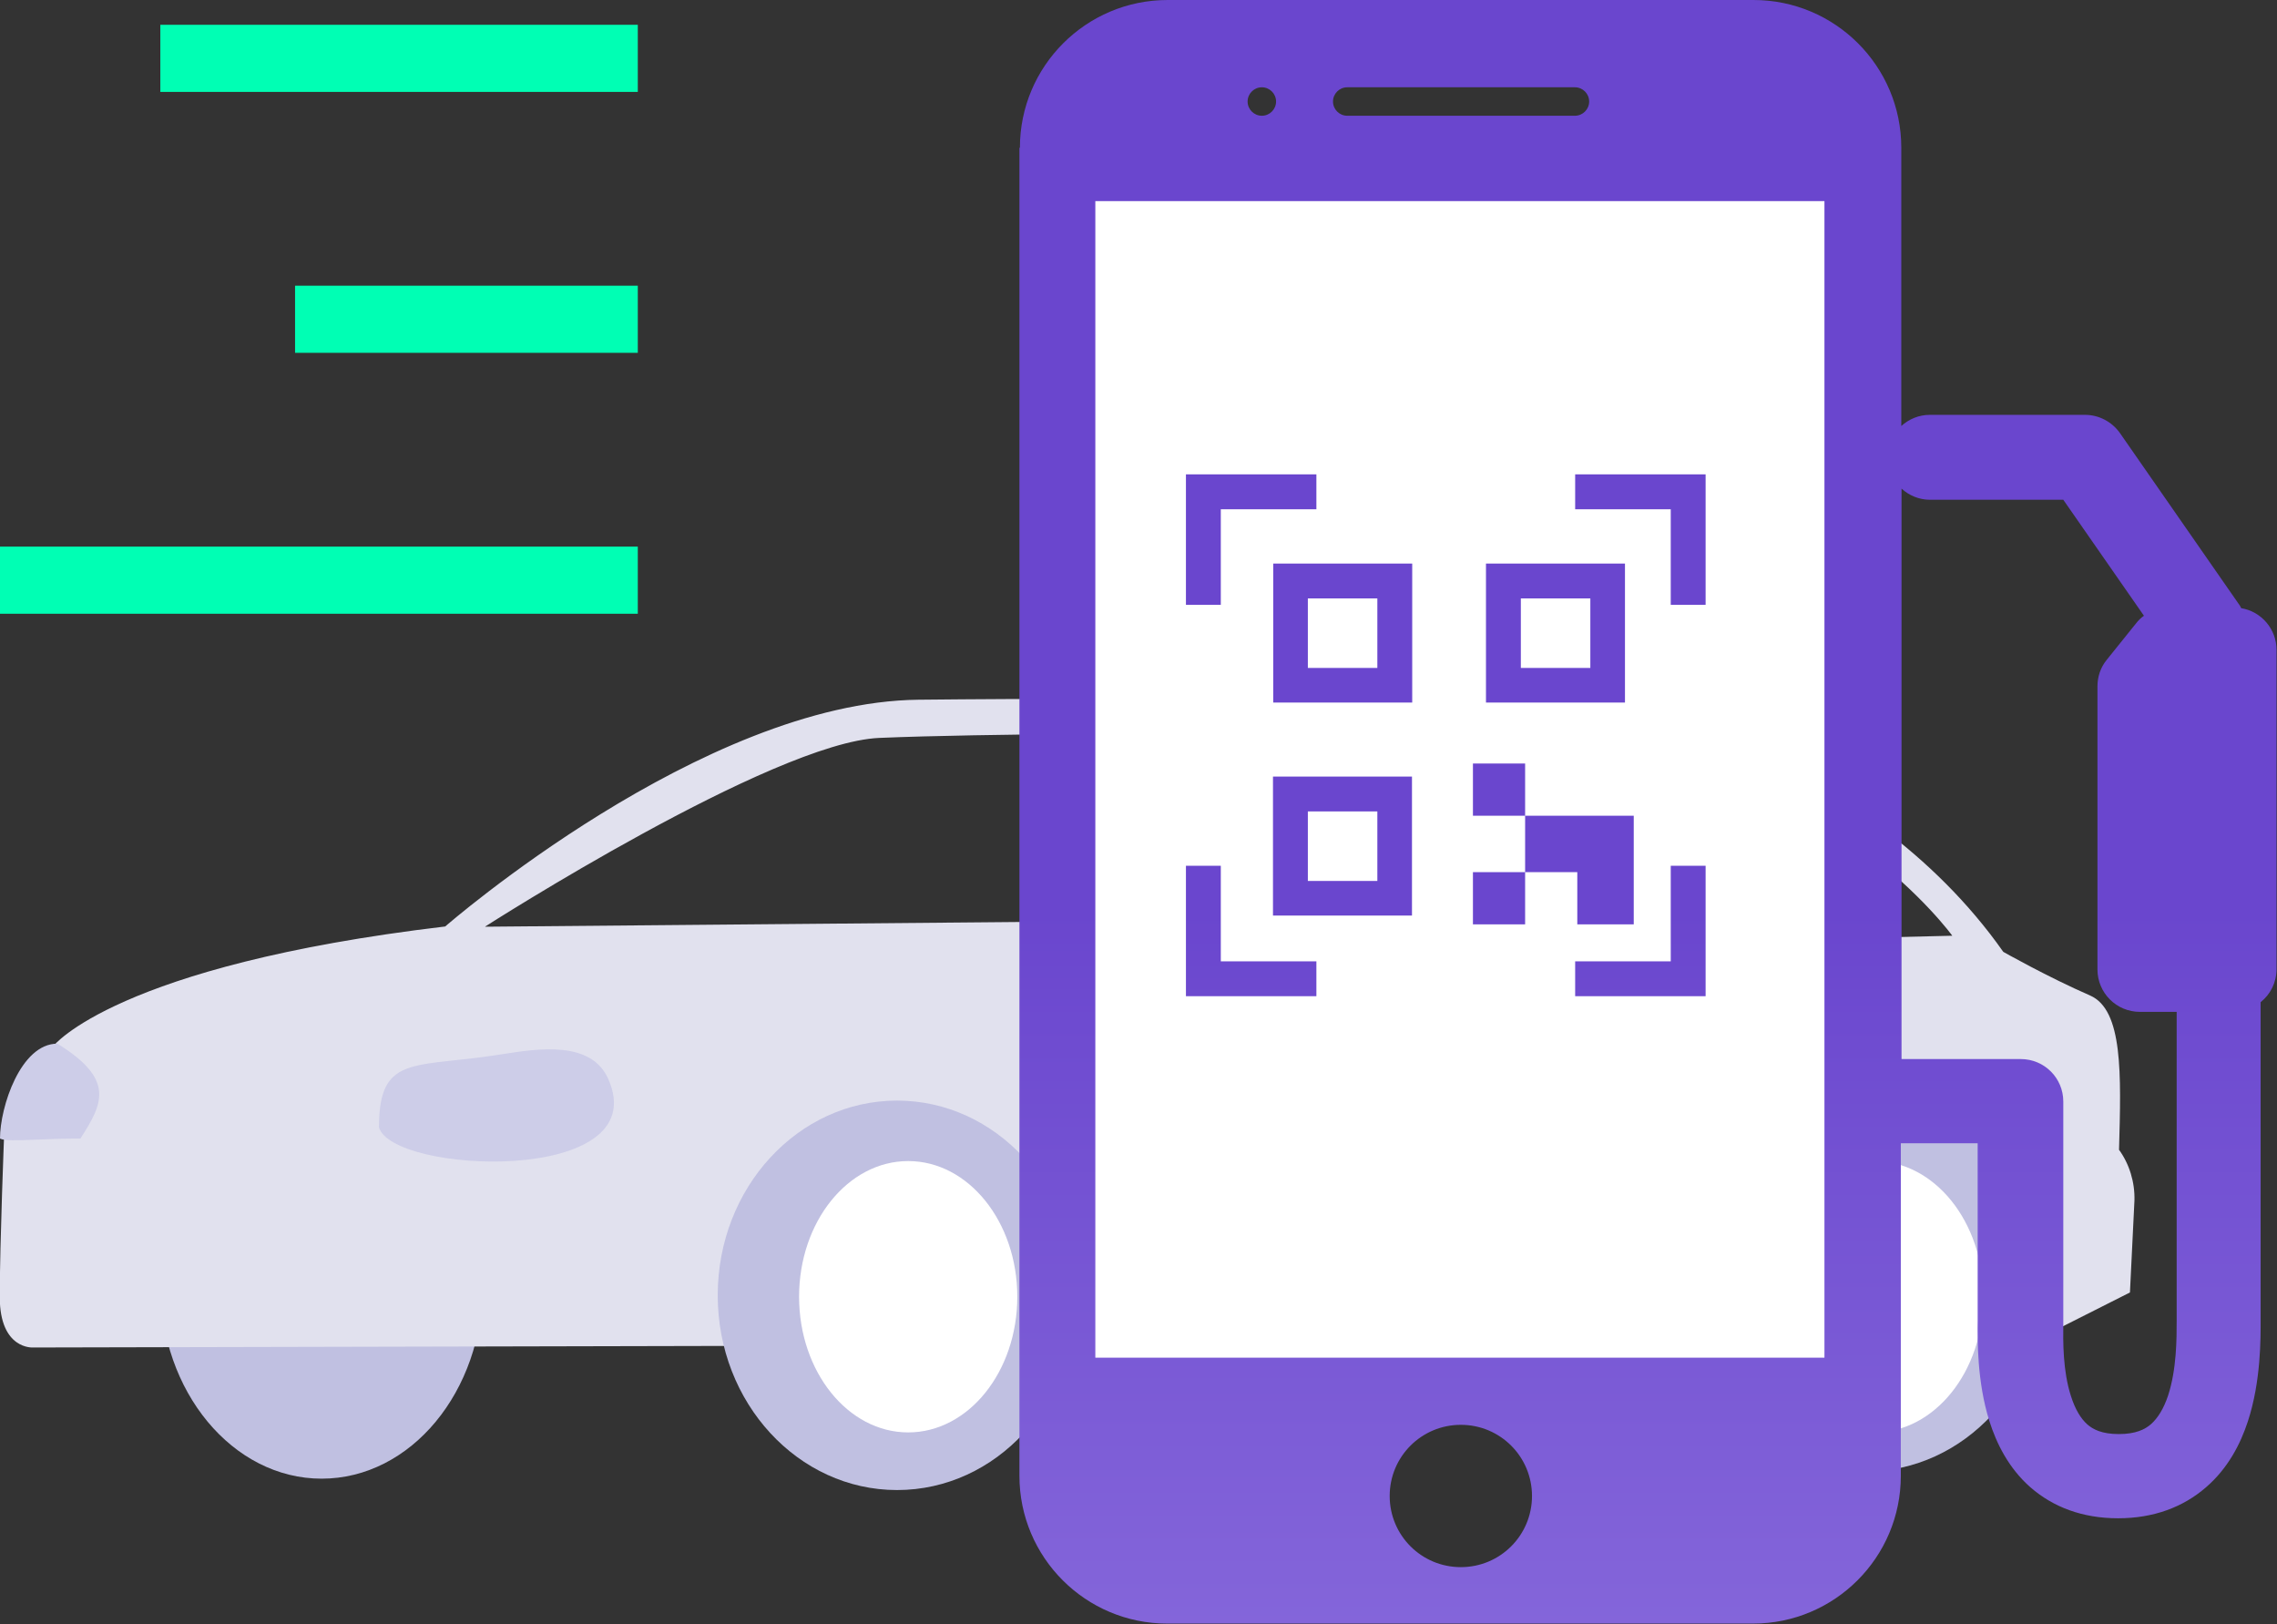
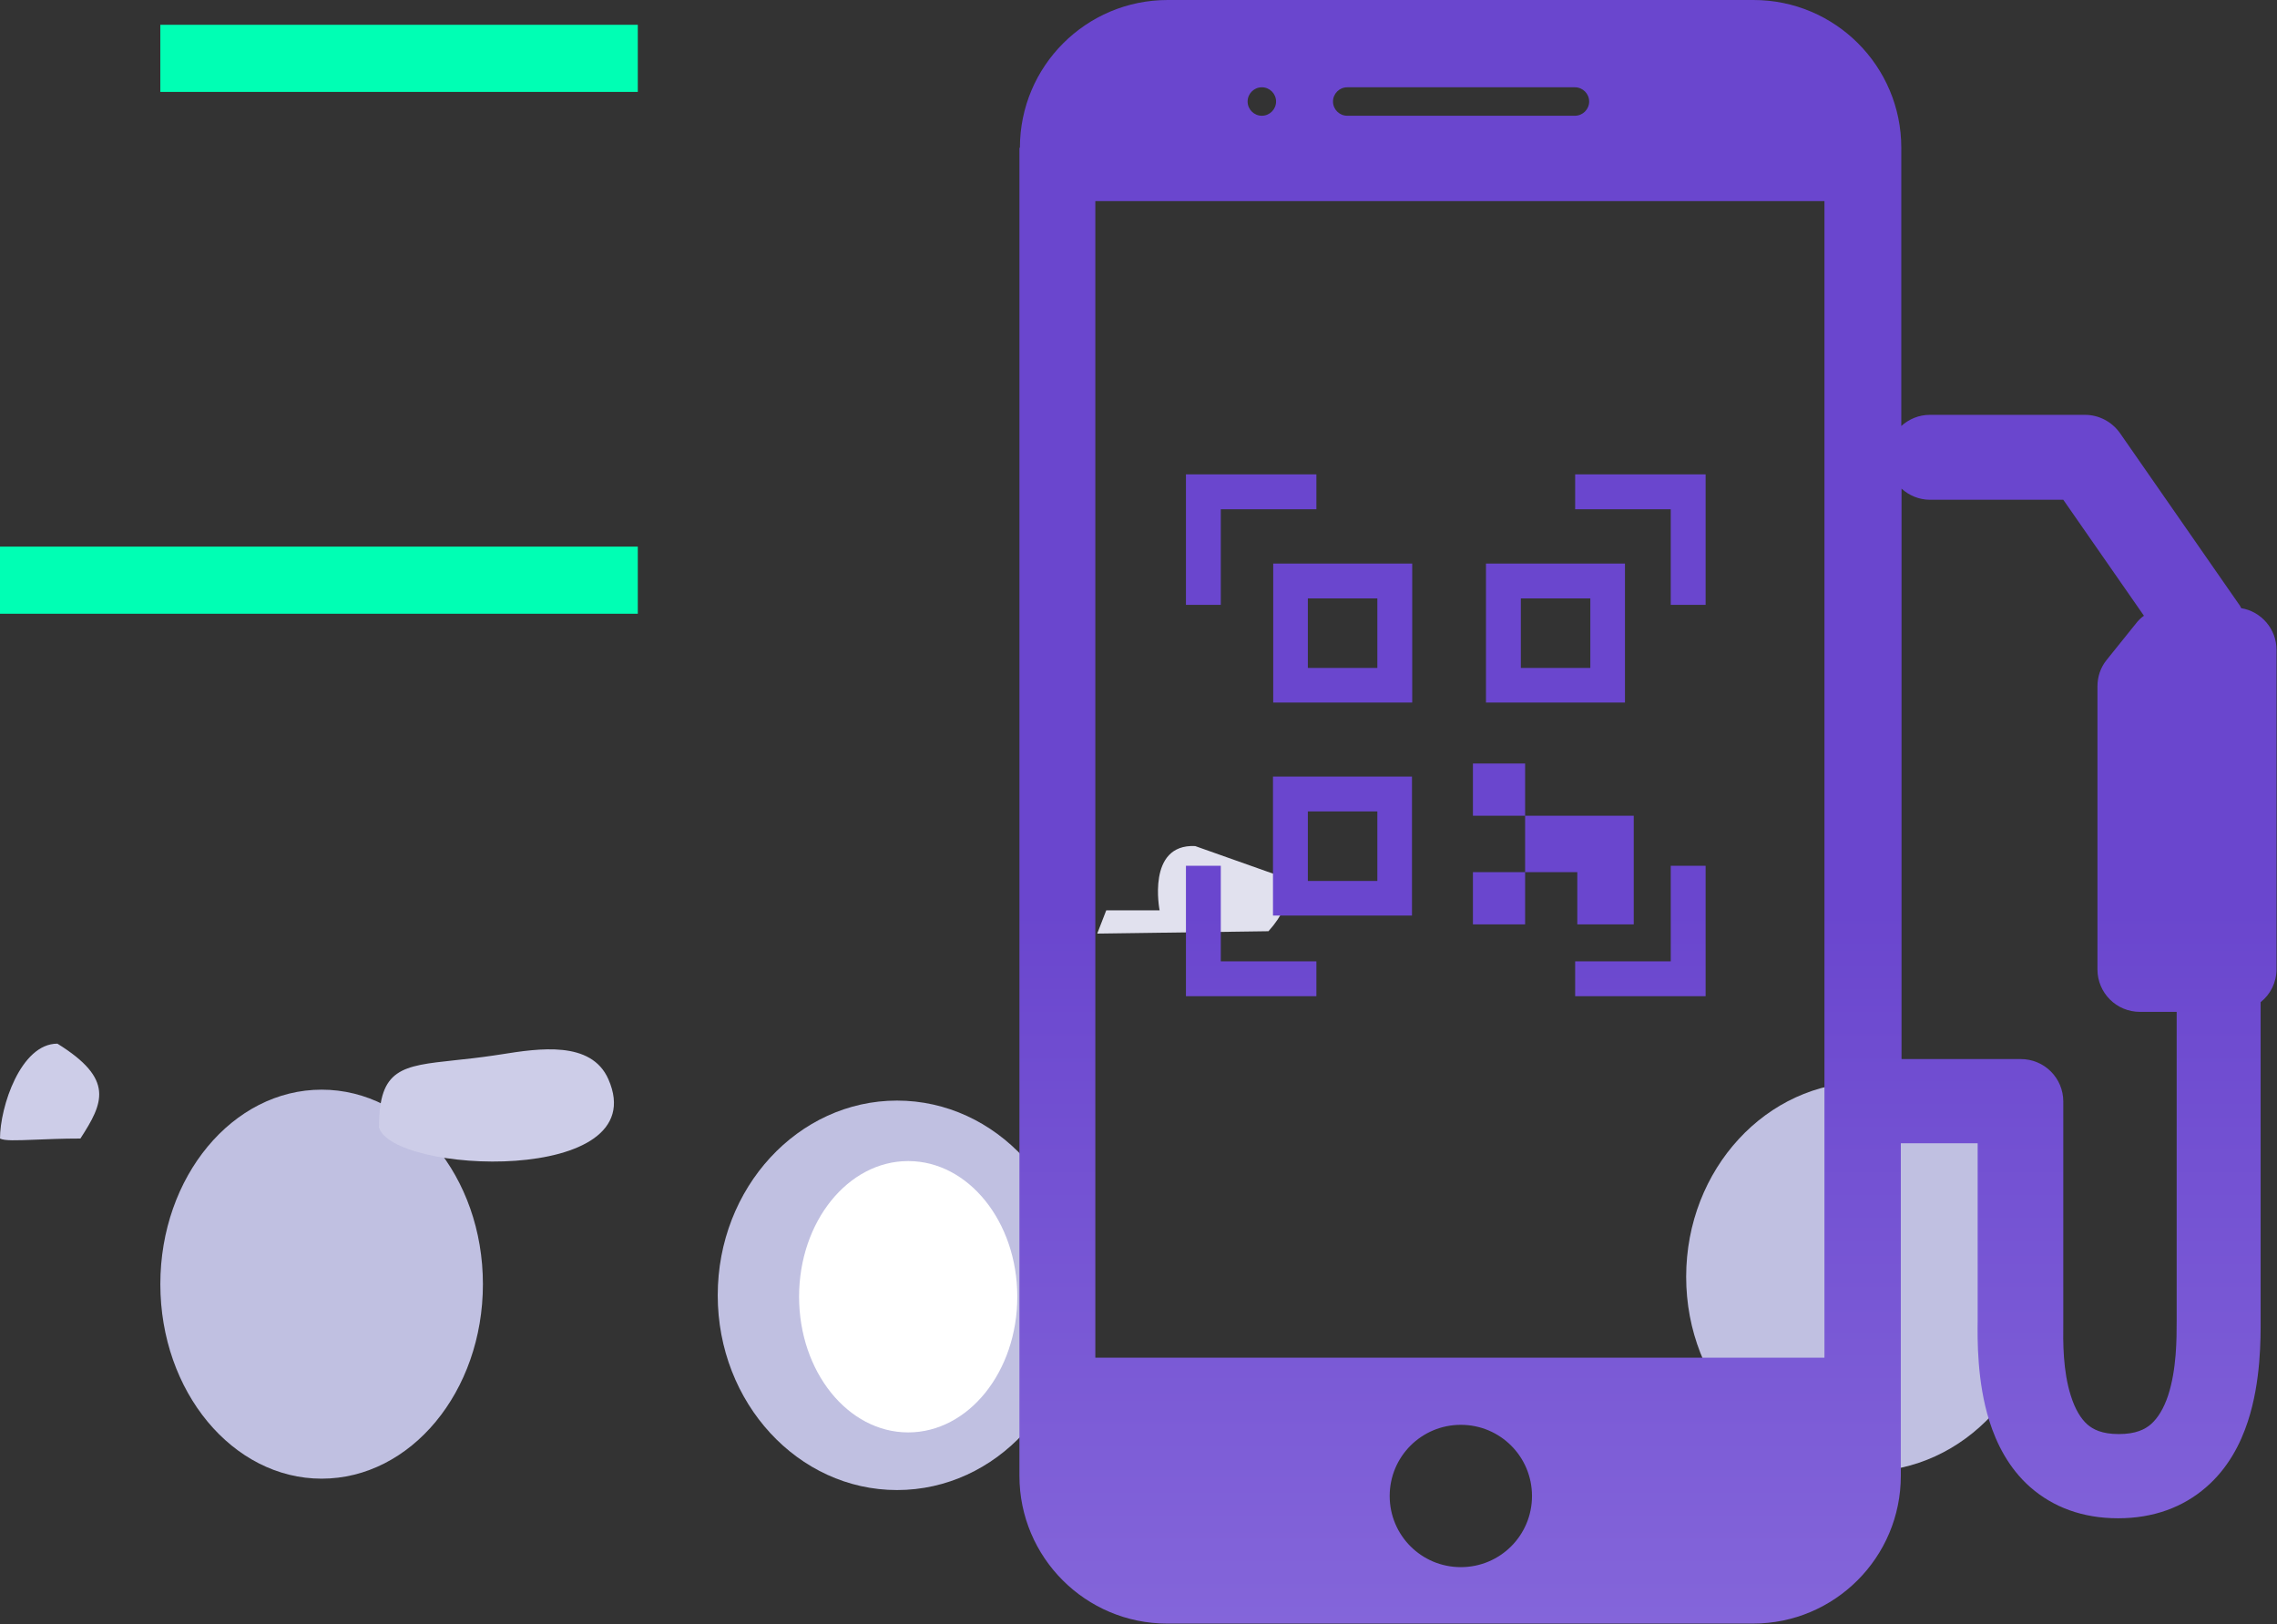
<svg xmlns="http://www.w3.org/2000/svg" id="Warstwa_1" viewBox="0 0 96 68.47">
  <rect x="0" y="0" width="96" height="68.47" fill="#333333" stroke="none" />
  <defs>
    <style>.cls-1{fill:#fff;}.cls-2{fill:#cdcde8;}.cls-2,.cls-3{fill-rule:evenodd;}.cls-4{fill:#c0c0e1;}.cls-5{fill:none;stroke:#00ffb4;stroke-miterlimit:10;stroke-width:2.83px;}.cls-6{fill:#e1e1ee;}.cls-3{fill:url(#Gradient_bez_nazwy);}</style>
    <linearGradient id="Gradient_bez_nazwy" x1="69.5" y1="33.23" x2="69.5" y2="-27.52" gradientTransform="translate(0 71.57) scale(1 -1)" gradientUnits="userSpaceOnUse">
      <stop offset="0" stop-color="#6a46ce" />
      <stop offset="1" stop-color="#9e85e6" />
    </linearGradient>
  </defs>
  <path class="cls-4" d="m13.56,62.34c3.76,0,6.8-3.67,6.8-8.2s-3.05-8.2-6.8-8.2-6.8,3.67-6.8,8.2,3.05,8.2,6.8,8.2Z" />
-   <path class="cls-4" d="m53.35,62.34c3.76,0,6.8-3.67,6.8-8.2s-3.05-8.2-6.8-8.2-6.8,3.67-6.8,8.2,3.05,8.2,6.8,8.2Z" />
-   <path class="cls-6" d="m89.34,48.47c.09-3.2.17-5.89-1.22-6.5-1.79-.78-3.66-1.84-3.66-1.84-5.92-8.42-16.74-10.63-16.74-10.63,0,0-19.9-.1-29,0-9.1.1-19.95,9.56-19.95,9.56-13.89,1.65-16.52,5.04-16.52,5.04-1.5.49-2.07,3.59-2.07,3.59,0,0-.19,4.75-.19,6.99s1.41,2.13,1.41,2.13l84.18-.19,4.22-2.13.19-3.88c.02-.77-.21-1.53-.66-2.15Zm-68.88-9.41s12.11-7.76,16.61-7.95c4.51-.19,13.23-.19,13.23-.19l-7.22,7.95-22.62.2Zm26.09.87c-1.32-.39,2.91-6.11,4.22-7.47,1.31-1.36,3.57-1.55,3.57-1.55l12.67.1c10.33,1.54,15.3,8.44,15.3,8.44,0,0-34.44.87-35.75.48h0Z" />
  <path class="cls-4" d="m37.82,62.82c4.18,0,7.56-3.67,7.56-8.21s-3.39-8.21-7.56-8.21-7.56,3.67-7.56,8.21,3.39,8.21,7.56,8.21Z" />
  <path class="cls-4" d="m78.65,62.04c4.18,0,7.56-3.67,7.56-8.21s-3.39-8.21-7.56-8.21-7.56,3.67-7.56,8.21,3.39,8.21,7.56,8.21Z" />
  <path class="cls-1" d="m38.29,60.39c2.54,0,4.6-2.56,4.6-5.72s-2.06-5.72-4.6-5.72-4.6,2.56-4.6,5.72,2.06,5.72,4.6,5.72Z" />
-   <path class="cls-1" d="m79.02,60.39c2.54,0,4.6-2.56,4.6-5.72s-2.06-5.72-4.6-5.72-4.6,2.56-4.6,5.72,2.06,5.72,4.6,5.72Z" />
  <path class="cls-6" d="m46.64,38.38h2.25s-.56-2.81,1.5-2.71l3.84,1.36s.47.87-.75,2.23l-7.22.1.38-.98Z" />
  <path class="cls-2" d="m2.42,44c2.42,1.5,1.94,2.5.97,4-.77,0-1.42.03-1.94.05-.77.03-1.26.05-1.45-.05,0-1.33.87-4,2.42-4Zm13.55,3.5c.48,2,11.66,2.5,9.68-2-.72-1.64-2.93-1.3-4.51-1.05-.11.02-.22.03-.33.05-.61.09-1.16.15-1.64.2-2.22.24-3.19.34-3.19,2.8Z" />
-   <rect class="cls-1" x="44" y="7" width="34" height="52" />
  <path class="cls-3" d="m43,6.23c0-3.44,2.79-6.23,6.23-6.23h24.7c3.44,0,6.23,2.79,6.23,6.23v11.73c.32-.29.74-.47,1.2-.47h6.55c.58,0,1.13.29,1.47.77l4.99,7.18c.05.06.09.13.12.2.85.14,1.49.88,1.49,1.76v13.46c0,.56-.26,1.07-.67,1.39v13.22s0,.11,0,.17h0c0,.76.02,2.59-.54,4.29-.31.95-.84,1.98-1.77,2.78-.96.83-2.2,1.3-3.7,1.3s-2.74-.47-3.7-1.31c-.92-.81-1.43-1.85-1.73-2.8-.52-1.65-.5-3.45-.49-4.22h0c0-.09,0-.16,0-.22v-7.26h-3.24v14.02c0,3.44-2.79,6.23-6.23,6.23h-24.7c-3.44,0-6.23-2.79-6.23-6.23V6.23Zm37.17,38.41v-24.04c.32.29.74.47,1.2.47h5.62l3.4,4.89c-.13.09-.24.2-.34.33l-1.23,1.53c-.26.32-.39.71-.39,1.12v11.93c0,.99.8,1.79,1.79,1.79h1.55v12.83c0,.05,0,.11,0,.17,0,.79,0,2.06-.36,3.17-.19.57-.44.96-.72,1.21-.25.22-.64.42-1.36.42s-1.09-.2-1.33-.41c-.27-.24-.51-.63-.69-1.2-.34-1.06-.33-2.27-.32-3.08v-.14s0-.09,0-.14v-9.05c0-.99-.8-1.79-1.79-1.79h-5.02Zm-15.58,18.43c0,1.66-1.34,3-3,3s-3-1.34-3-3,1.34-3,3-3,3,1.34,3,3ZM56.8,3.68c-.33,0-.6.27-.6.6s.27.6.6.6h9.6c.33,0,.6-.27.6-.6s-.27-.6-.6-.6h-9.6Zm-3,.6c0,.33-.27.6-.6.6s-.6-.27-.6-.6.27-.6.6-.6.6.27.6.6Zm23.12,4.2h-30.74v48.76h30.74V8.48Zm-26.92,11.52h5.5v1.47h-4.03v4.03h-1.47v-5.5Zm21.91,0v5.5h-1.47v-4.03h-4.03v-1.47h5.5Zm-16.41,22h-5.5v-5.5h1.47v4.03h4.03v1.47Zm16.41,0v-5.5h-1.47v4.03h-4.03v1.47h5.5Zm-12.37-18.24h-5.86v5.86h5.86v-5.86Zm-4.4,4.4v-2.93h2.93v2.93h-2.93Zm-1.47,4.58h5.86v5.86h-5.86v-5.86Zm1.47,1.47v2.93h2.93v-2.93h-2.93Zm9.16-2.02h-2.2v2.2h2.2v-2.2Zm-2.2,4.58h2.2v2.2h-2.2v-2.2Zm4.4,0v2.2h2.38v-4.58h-4.58v2.38h2.2Zm-3.85-13.01h5.86v5.86h-5.86v-5.86Zm1.47,1.47v2.93h2.93v-2.93h-2.93Z" />
  <line class="cls-5" x1="26.89" y1="2.46" x2="6.76" y2="2.46" />
-   <line class="cls-5" x1="26.89" y1="13.46" x2="12.44" y2="13.46" />
  <line class="cls-5" x1="26.89" y1="24.46" x2="0" y2="24.46" />
</svg>